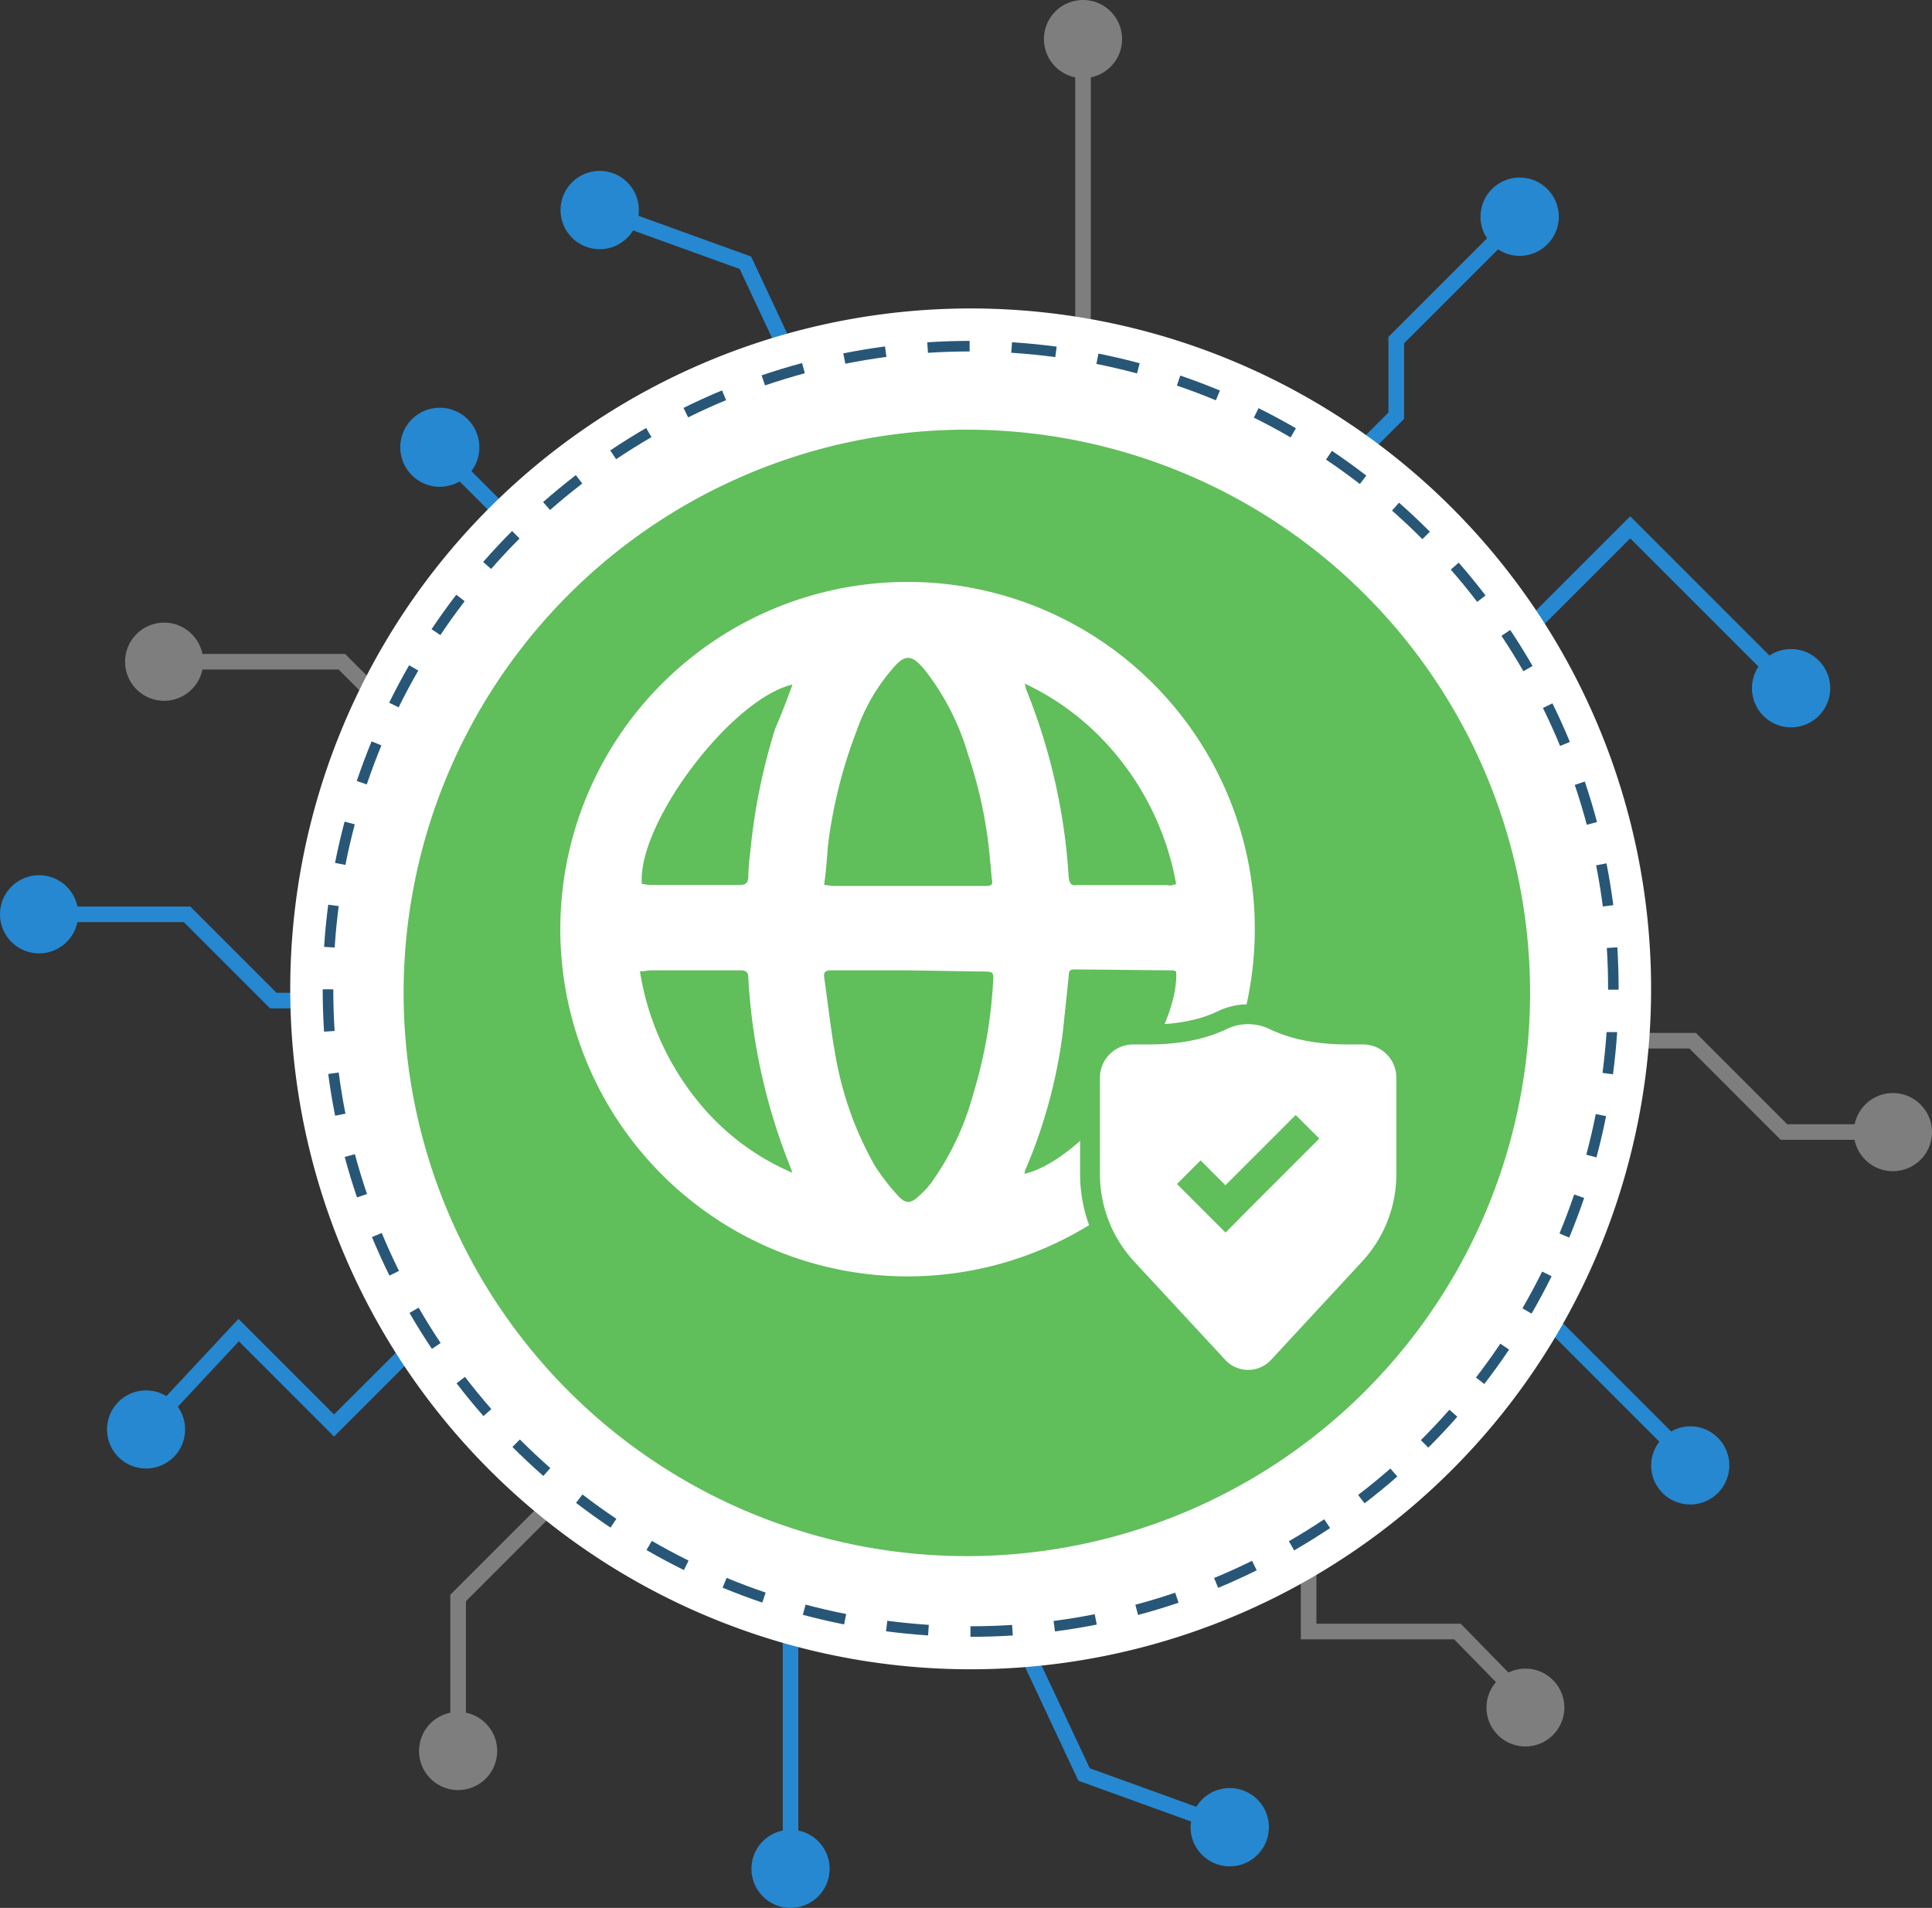
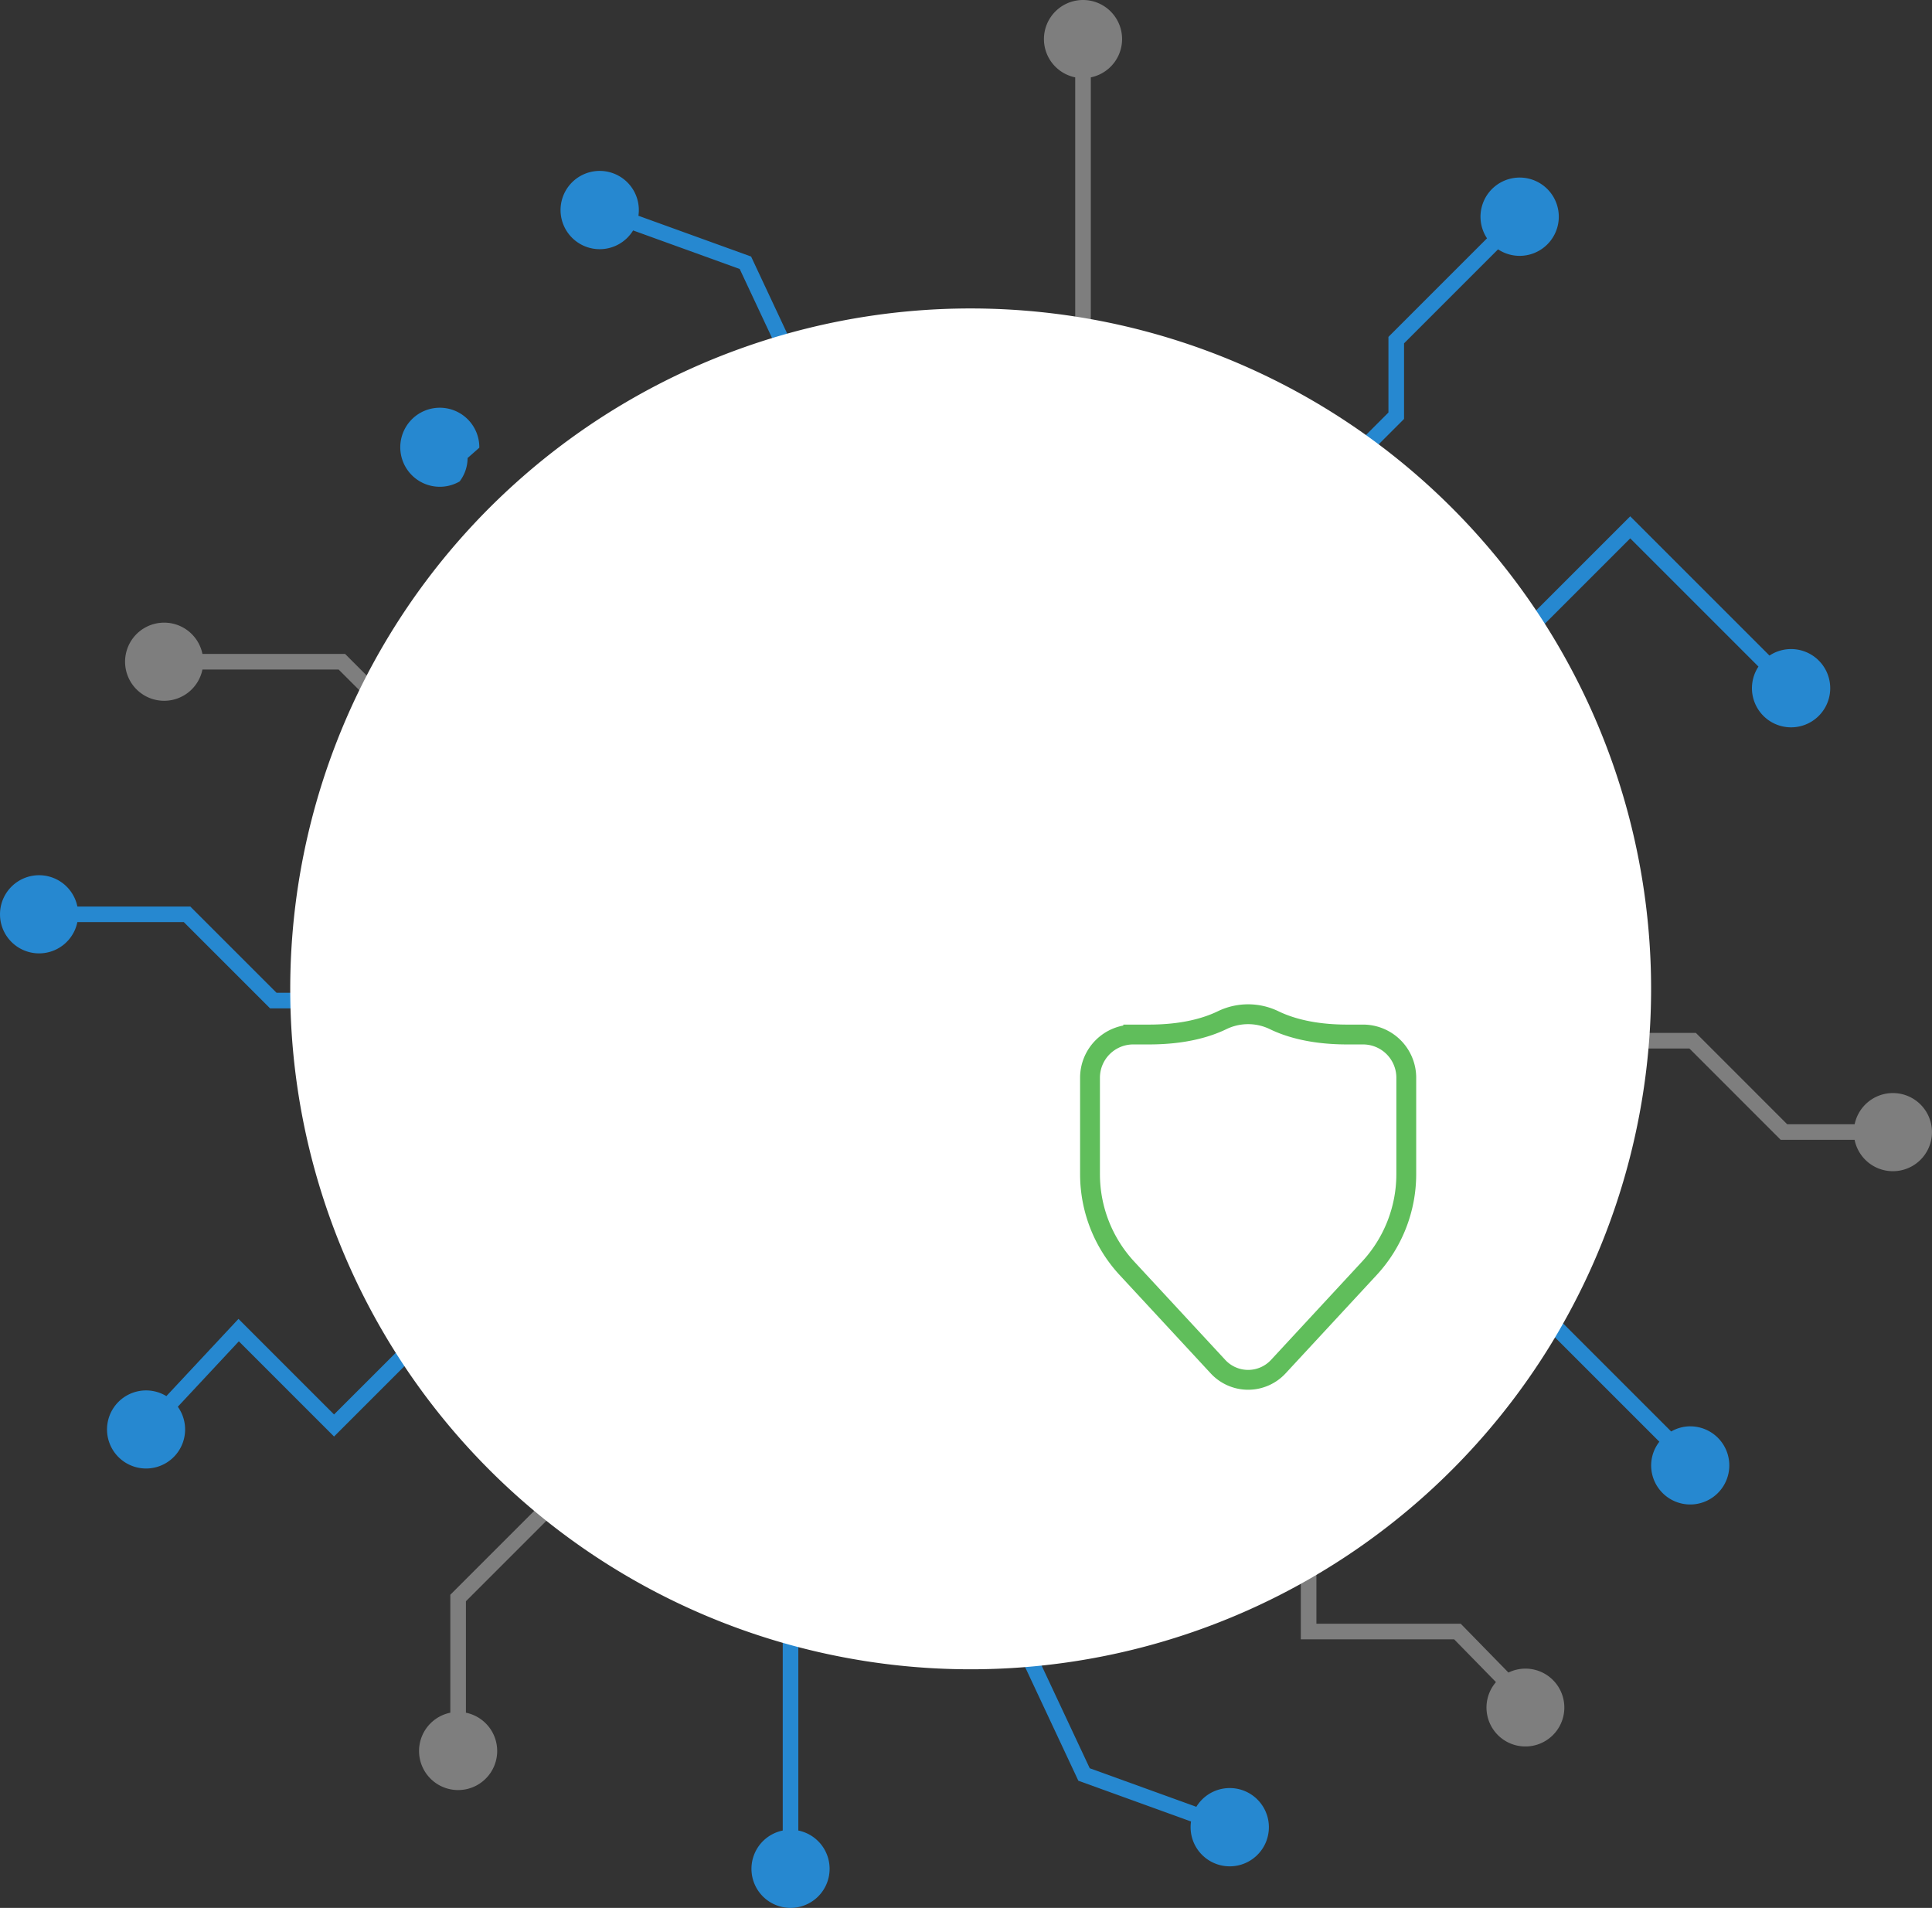
<svg xmlns="http://www.w3.org/2000/svg" width="470.996" height="465.132">
  <rect width="100%" height="100%" fill="#333333" stroke="none" />
  <defs>
    <clipPath id="a">
      <path fill="none" d="M0 0h470.996v465.131H0z" />
    </clipPath>
    <clipPath id="b">
      <path d="M203.914 361.953v2.581-.005q5.169.005 10.325-.328l-.166-2.565q-5.074.326-10.159.318m-20.577 1.228c3.3.429 6.6.759 9.889.982l.359.024.173-2.576-.308-.019a159.352 159.352 0 0 1-9.808-.973zm40.84-2.519l.342 2.555a156.284 156.284 0 0 0 10.186-1.671l-.5-2.524q-4.99.982-10.031 1.642m-61.122-1.5q4.99 1.337 10.06 2.34l.508-2.526a160.163 160.163 0 0 1-9.9-2.3zm81.061-2.454l.662 2.492c3.308-.879 6.632-1.89 9.875-2.988l-.829-2.44q-4.8 1.629-9.709 2.938m-100.628-4.164q4.779 1.975 9.675 3.634l.823-2.441c-3.2-1.083-6.4-2.288-9.511-3.576zm119.827-2.355l.983 2.389.007.014q4.766-1.991 9.391-4.281L272.563 346q-4.554 2.247-9.247 4.19m-138.378-6.812q4.482 2.591 9.117 4.884l1.139-2.314q-4.561-2.258-8.968-4.806zm156.6-2.15l1.284 2.23h.01q4.464-2.586 8.761-5.444l-1.433-2.139q-4.228 2.812-8.623 5.353M107.76 331.87q4.1 3.155 8.4 6.034l1.438-2.139q-4.23-2.83-8.26-5.935zm190.66-1.929l1.567 2.047q4.1-3.135 7.992-6.545l-1.693-1.939q-3.825 3.348-7.865 6.437m-206.173-11.7q3.658 3.663 7.54 7.075l1.7-1.934a161.74 161.74 0 0 1-7.419-6.959zm221.47-1.654l1.818 1.826v-.013q3.661-3.648 7.07-7.527l-1.931-1.7q-3.363 3.817-6.957 7.405M78.633 302.726q3.145 4.1 6.555 7.985l1.926-1.7a161.748 161.748 0 0 1-6.437-7.857zm248.515-1.406l2.04 1.577v-.009q3.153-4.1 6.037-8.384l-2.138-1.437q-2.835 4.223-5.94 8.252M67.154 285.568q2.594 4.469 5.461 8.763l2.141-1.421q-2.827-4.23-5.372-8.628zm271.319-1.12l2.237 1.29v-.009q2.591-4.471 4.886-9.1l-2.307-1.146c-1.491 3-3.111 6.025-4.814 8.968M58.009 267.073q1.98 4.766 4.265 9.389l2.322-1.129q-2.25-4.559-4.2-9.249zm289.5-.864l2.377.987v-.014q1.978-4.764 3.643-9.651l-2.439-.829q-1.642 4.813-3.583 9.507M51.362 247.542q1.342 4.984 3 9.868l2.442-.828q-1.639-4.8-2.955-9.707zm302.68-.552l2.487.667v-.021q1.334-4.987 2.345-10.044l-2.519-.5a154.89 154.89 0 0 1-2.309 9.9m-306.7-19.68q.672 5.12 1.681 10.181l2.516-.5q-.98-4.99-1.644-10.027zM358 227.056l2.559.335v-.022q.659-5 1-10.037l.015-.221-2.582-.015a157.39 157.39 0 0 1-.994 9.96M46.332 217l2.574-.168a156.53 156.53 0 0 1-.325-10.155L46 206.676q-.005 5.172.332 10.328M359.051 196.6q.321 5.077.31 10.159h2.57a169.78 169.78 0 0 0-.313-10.325zm-312.68-.735l-.031.458 2.569.174.038-.458q.326-4.846.954-9.659l-2.558-.332c-.424 3.231-.749 6.53-.971 9.817m310.068-19.408q.988 4.99 1.642 10.032l2.548-.33c-.441-3.412-1-6.841-1.659-10.2zm-307.433-.607l2.519.5.005.005q.985-4.984 2.29-9.9l-2.488-.662c-.882 3.309-1.662 6.7-2.326 10.06m7.734-19.115l.009-.014-.005.015m294.491.109q1.629 4.807 2.933 9.711l2.492-.664q-1.331-4.987-2.981-9.875zM54.3 155.895l2.447.821q1.632-4.813 3.561-9.507l-2.381-.982Q55.953 151 54.3 155.895m10.2-17.949h.005-.005m278.978.144q2.247 4.559 4.178 9.254l2.386-.978q-1.968-4.784-4.252-9.41zM62.194 136.8l2.311 1.137q2.252-4.566 4.8-8.974l-2.237-1.286q-2.588 4.487-4.872 9.122M333.358 120.5c1.874 2.793 3.667 5.7 5.353 8.626l2.232-1.278a148.156 148.156 0 0 0-5.442-8.775zm-260.817-1.618l2.138 1.438v.014q2.832-4.235 5.926-8.279l-2.04-1.575q-3.15 4.1-6.025 8.4m14.509-14.68l.015-.007-.005-.005-.01.012m233.96.154q3.358 3.83 6.437 7.87l2.035-1.567q-3.14-4.107-6.538-8zm-235.894-1.863l1.945 1.7q3.343-3.825 6.933-7.421l-1.821-1.823q-3.651 3.661-7.056 7.547m16.3-12.663l.007-.007-.007.007m205.27.139q3.82 3.353 7.4 6.957l1.828-1.809q-3.643-3.666-7.523-7.08zM99.727 87.887l1.7 1.934q3.825-3.353 7.853-6.454l-1.57-2.045q-4.1 3.158-7.982 6.566m17.79-10.451h.012l-.009.007m173.077.089q4.223 2.84 8.247 5.95l1.573-2.044a159.99 159.99 0 0 0-8.383-6.044zm-174.5-2.232l1.431 2.136q4.225-2.822 8.614-5.379l-1.284-2.23q-4.471 2.594-8.761 5.473m18.989-8.048h.014l-.01.005M273 67.306q4.566 2.255 8.967 4.818l1.288-2.227q-4.477-2.6-9.11-4.9zm-139.041-2.375l1.134 2.309q4.556-2.255 9.251-4.2l-.994-2.377q-4.764 1.98-9.391 4.269m120.279-5.445q4.813 1.642 9.505 3.59l.987-2.379a161.853 161.853 0 0 0-9.661-3.651zM153 57l.831 2.437-.009.014q4.813-1.639 9.716-2.967L162.862 54q-4.984 1.337-9.866 3m81.616-2.791q4.995 1 9.9 2.314l.662-2.478c-3.32-.893-6.7-1.686-10.06-2.357zm-61.7-2.569l.5 2.523q4.984-.993 10.02-1.661l-.344-2.555c-3.391.45-6.814 1.019-10.181 1.693m40.958-.151l.614.043q5.072.349 10.111 1.012l.343-2.544c-3.388-.45-6.844-.8-10.275-1.03l-.616-.041zm-20.485-2.553l.171 2.567q5.077-.331 10.159-.332v-2.578q-5.172.008-10.328.345" transform="translate(-46 -48.593)" fill="none" />
    </clipPath>
    <linearGradient id="c" x1="-.203" y1="1.166" x2="-.198" y2="1.166" gradientUnits="objectBoundingBox">
      <stop offset="0" stop-color="#2f7fc2" />
      <stop offset="1" stop-color="#285677" />
    </linearGradient>
  </defs>
  <g clip-path="url(#a)">
    <path d="M337.572 185.723l2.69 2.69 57.163-57.164 31.263 31.261a9.541 9.541 0 1 0 2.689-2.688l-33.952-33.95zm-185.96 88.939l-70.173 70.173-23.3-23.3-17.579 18.827a9.518 9.518 0 1 0 2.789 2.589l14.879-15.947 23.21 23.21 72.863-72.863zm4.026-222.061a9.542 9.542 0 1 0-1.295 3.578l25.987 9.4 32.25 68.823 3.443-1.611-32.917-70.25zm134.717 391.462a9.542 9.542 0 1 0 1.295-3.578l-25.987-9.4-32.25-68.823-3.443 1.611 32.917 70.253z" fill="#2688d0" />
    <path d="M167.011 336.944l-2.69-2.69-54.54 54.539v28.752a9.525 9.525 0 1 0 3.805 0v-27.177z" fill="#7e7e7e" />
    <path d="M44.813 224.802l21.032 21.032h52.3v-3.804H67.419l-21.031-21.031H18.862a9.526 9.526 0 1 0 0 3.8zm297.476-122.664V83.702l22.914-22.913a9.543 9.543 0 1 0-2.69-2.69l-24.03 24.032v18.432l-44.494 44.493 2.69 2.688z" fill="#2688d0" />
    <path d="M264.022 0a9.526 9.526 0 0 0-1.9 18.86v234.856h3.805V18.86A9.526 9.526 0 0 0 264.022 0" fill="#7e7e7e" />
-     <path d="M116.852 109.149a9.635 9.635 0 1 0-4.801 8.223l60.5 60.5 2.688-2.689-60.325-60.327a9.444 9.444 0 0 0 1.941-5.707" fill="#2688d0" />
+     <path d="M116.852 109.149a9.635 9.635 0 1 0-4.801 8.223a9.444 9.444 0 0 0 1.941-5.707" fill="#2688d0" />
    <path d="M40.018 170.847a9.528 9.528 0 0 0 9.334-7.624h33.2l41.051 41.051 2.69-2.688-42.165-42.167H49.352a9.526 9.526 0 1 0-9.334 11.428" fill="#7e7e7e" />
    <path d="M194.622 446.269V243.932h-3.8v202.337a9.526 9.526 0 1 0 3.8 0" fill="#2688d0" />
    <path d="M371.84 406.8a9.437 9.437 0 0 0-4.1.959l-11.64-11.912h-35.174v-84.734h-3.805v88.537h37.374l10.2 10.432a9.489 9.489 0 1 0 7.144-3.285" fill="#7e7e7e" />
    <path d="M412.058 347.724a9.419 9.419 0 0 0-4.647 1.259l-39.922-39.923h-26.311l-44.5-44.5-2.69 2.69 45.615 45.618h26.312l38.614 38.614a9.429 9.429 0 0 0-2 5.772 9.526 9.526 0 1 0 9.526-9.526" fill="#2688d0" />
    <path d="M461.469 266.48a9.529 9.529 0 0 0-9.329 7.6h-16.446l-22.264-22.264h-88.555v3.805h86.981l22.259 22.259h18.012a9.525 9.525 0 1 0 9.338-11.4" fill="#7e7e7e" />
    <path d="M402.267 250.172A165.88 165.88 0 1 0 227.543 406.71a165.88 165.88 0 0 0 174.724-156.538" fill="#fff" />
  </g>
  <g clip-path="url(#b)" transform="translate(78.671 83.105)">
-     <path transform="rotate(-86.119 157.607 168.665)" fill="url(#c)" d="M0 0h336.6v336.594H0z" />
-   </g>
+     </g>
  <g clip-path="url(#a)">
-     <path d="M373.013 242.061a137.308 137.308 0 1 0-137.308 137.307 137.307 137.307 0 0 0 137.308-137.307" fill="#60be5b" />
    <path d="M221.485 141.867a84.654 84.654 0 1 1-.469 0zm0 94.7h-18.694c-.937 0-2.107 0-1.873 1.64.936 6.547 1.638 13.094 2.807 19.4a82.818 82.818 0 0 0 9.588 26.659 54.859 54.859 0 0 0 5.614 7.249c1.869 2.105 3.272 1.871 5.144 0a20.084 20.084 0 0 0 3.037-3.27 67.766 67.766 0 0 0 10.277-21.953 114.1 114.1 0 0 0 4.686-26.406c.234-3.041.234-3.041-3.041-3.041zm-20.581-20.81c.937 0 1.64.234 2.129.234h37.647c.932 0 1.4-.469 1.166-1.406-.234-1.635-.234-3.036-.469-4.684a108.784 108.784 0 0 0-5.375-25.954 61.314 61.314 0 0 0-10.523-20.577c-3.275-3.978-4.912-3.978-8.182 0a46.266 46.266 0 0 0-8.442 14.754 117.711 117.711 0 0 0-7.015 28.06c-.234 3.041-.469 6.312-.937 9.588zm-7.713 70.158c-.234-.7-.469-1.17-.7-1.873a144.945 144.945 0 0 1-10.056-45.6c0-1.637-.7-1.871-2.1-1.871h-21.52c-.937 0-1.635.234-2.806.234a66.859 66.859 0 0 0 15.2 32.97 59.618 59.618 0 0 0 21.982 16.14m93.536-49.111c-.234 0-.469-.234-.7-.234l-24.087-.234c-1.17 0-1.4.469-1.4 1.64l-1.4 13.328a124.388 124.388 0 0 1-8.885 33.221 3.4 3.4 0 0 0-.469 1.635c15.2-3.506 37.882-33.669 36.948-49.338zm0-21.3a68.274 68.274 0 0 0-18.007-35.308 63.965 63.965 0 0 0-18.943-13.561c.234.469.234 1.172.469 1.64a145.281 145.281 0 0 1 10.287 45.627c.234 1.4.467 2.105 2.107 1.871h21.978c.7.234 1.172 0 2.107-.234zm-93.534-48.622c-14.966 3.513-37.887 33.911-36.715 48.643.7 0 1.4.234 2.1.234h21.513c1.406 0 2.338-.234 2.338-2.1a49.2 49.2 0 0 1 .469-5.847 147.1 147.1 0 0 1 6.078-30.163 173.372 173.372 0 0 0 4.212-10.759" fill="#fff" />
    <path d="M332.287 252.207h-3.853c-8.3 0-14.014-1.654-17.792-3.479a14.548 14.548 0 0 0-12.729 0c-3.778 1.825-9.492 3.479-17.792 3.479h-3.853a10.536 10.536 0 0 0-10.537 10.537v23.505a33.793 33.793 0 0 0 9 22.958l22.2 23.972a10.018 10.018 0 0 0 14.7 0l22.2-23.974a33.793 33.793 0 0 0 9-22.956v-23.505a10.536 10.536 0 0 0-10.537-10.537" fill="#fff" />
    <path d="M332.287 252.207h-3.853c-8.3 0-14.014-1.654-17.792-3.479a14.548 14.548 0 0 0-12.729 0c-3.778 1.825-9.492 3.479-17.792 3.479h-3.853a10.536 10.536 0 0 0-10.537 10.537v23.505a33.793 33.793 0 0 0 9 22.958l22.2 23.972a10.018 10.018 0 0 0 14.7 0l22.2-23.974a33.793 33.793 0 0 0 9-22.956v-23.505a10.536 10.536 0 0 0-10.544-10.537z" fill="none" stroke="#60be5b" stroke-miterlimit="10" stroke-width="4.838" />
-     <path d="M321.624 277.578l-5.75-5.75-17.13 17.131-6.063-6.063-5.75 5.75 11.813 11.811.031.033 5.717-5.781z" fill="#60be5b" />
  </g>
</svg>